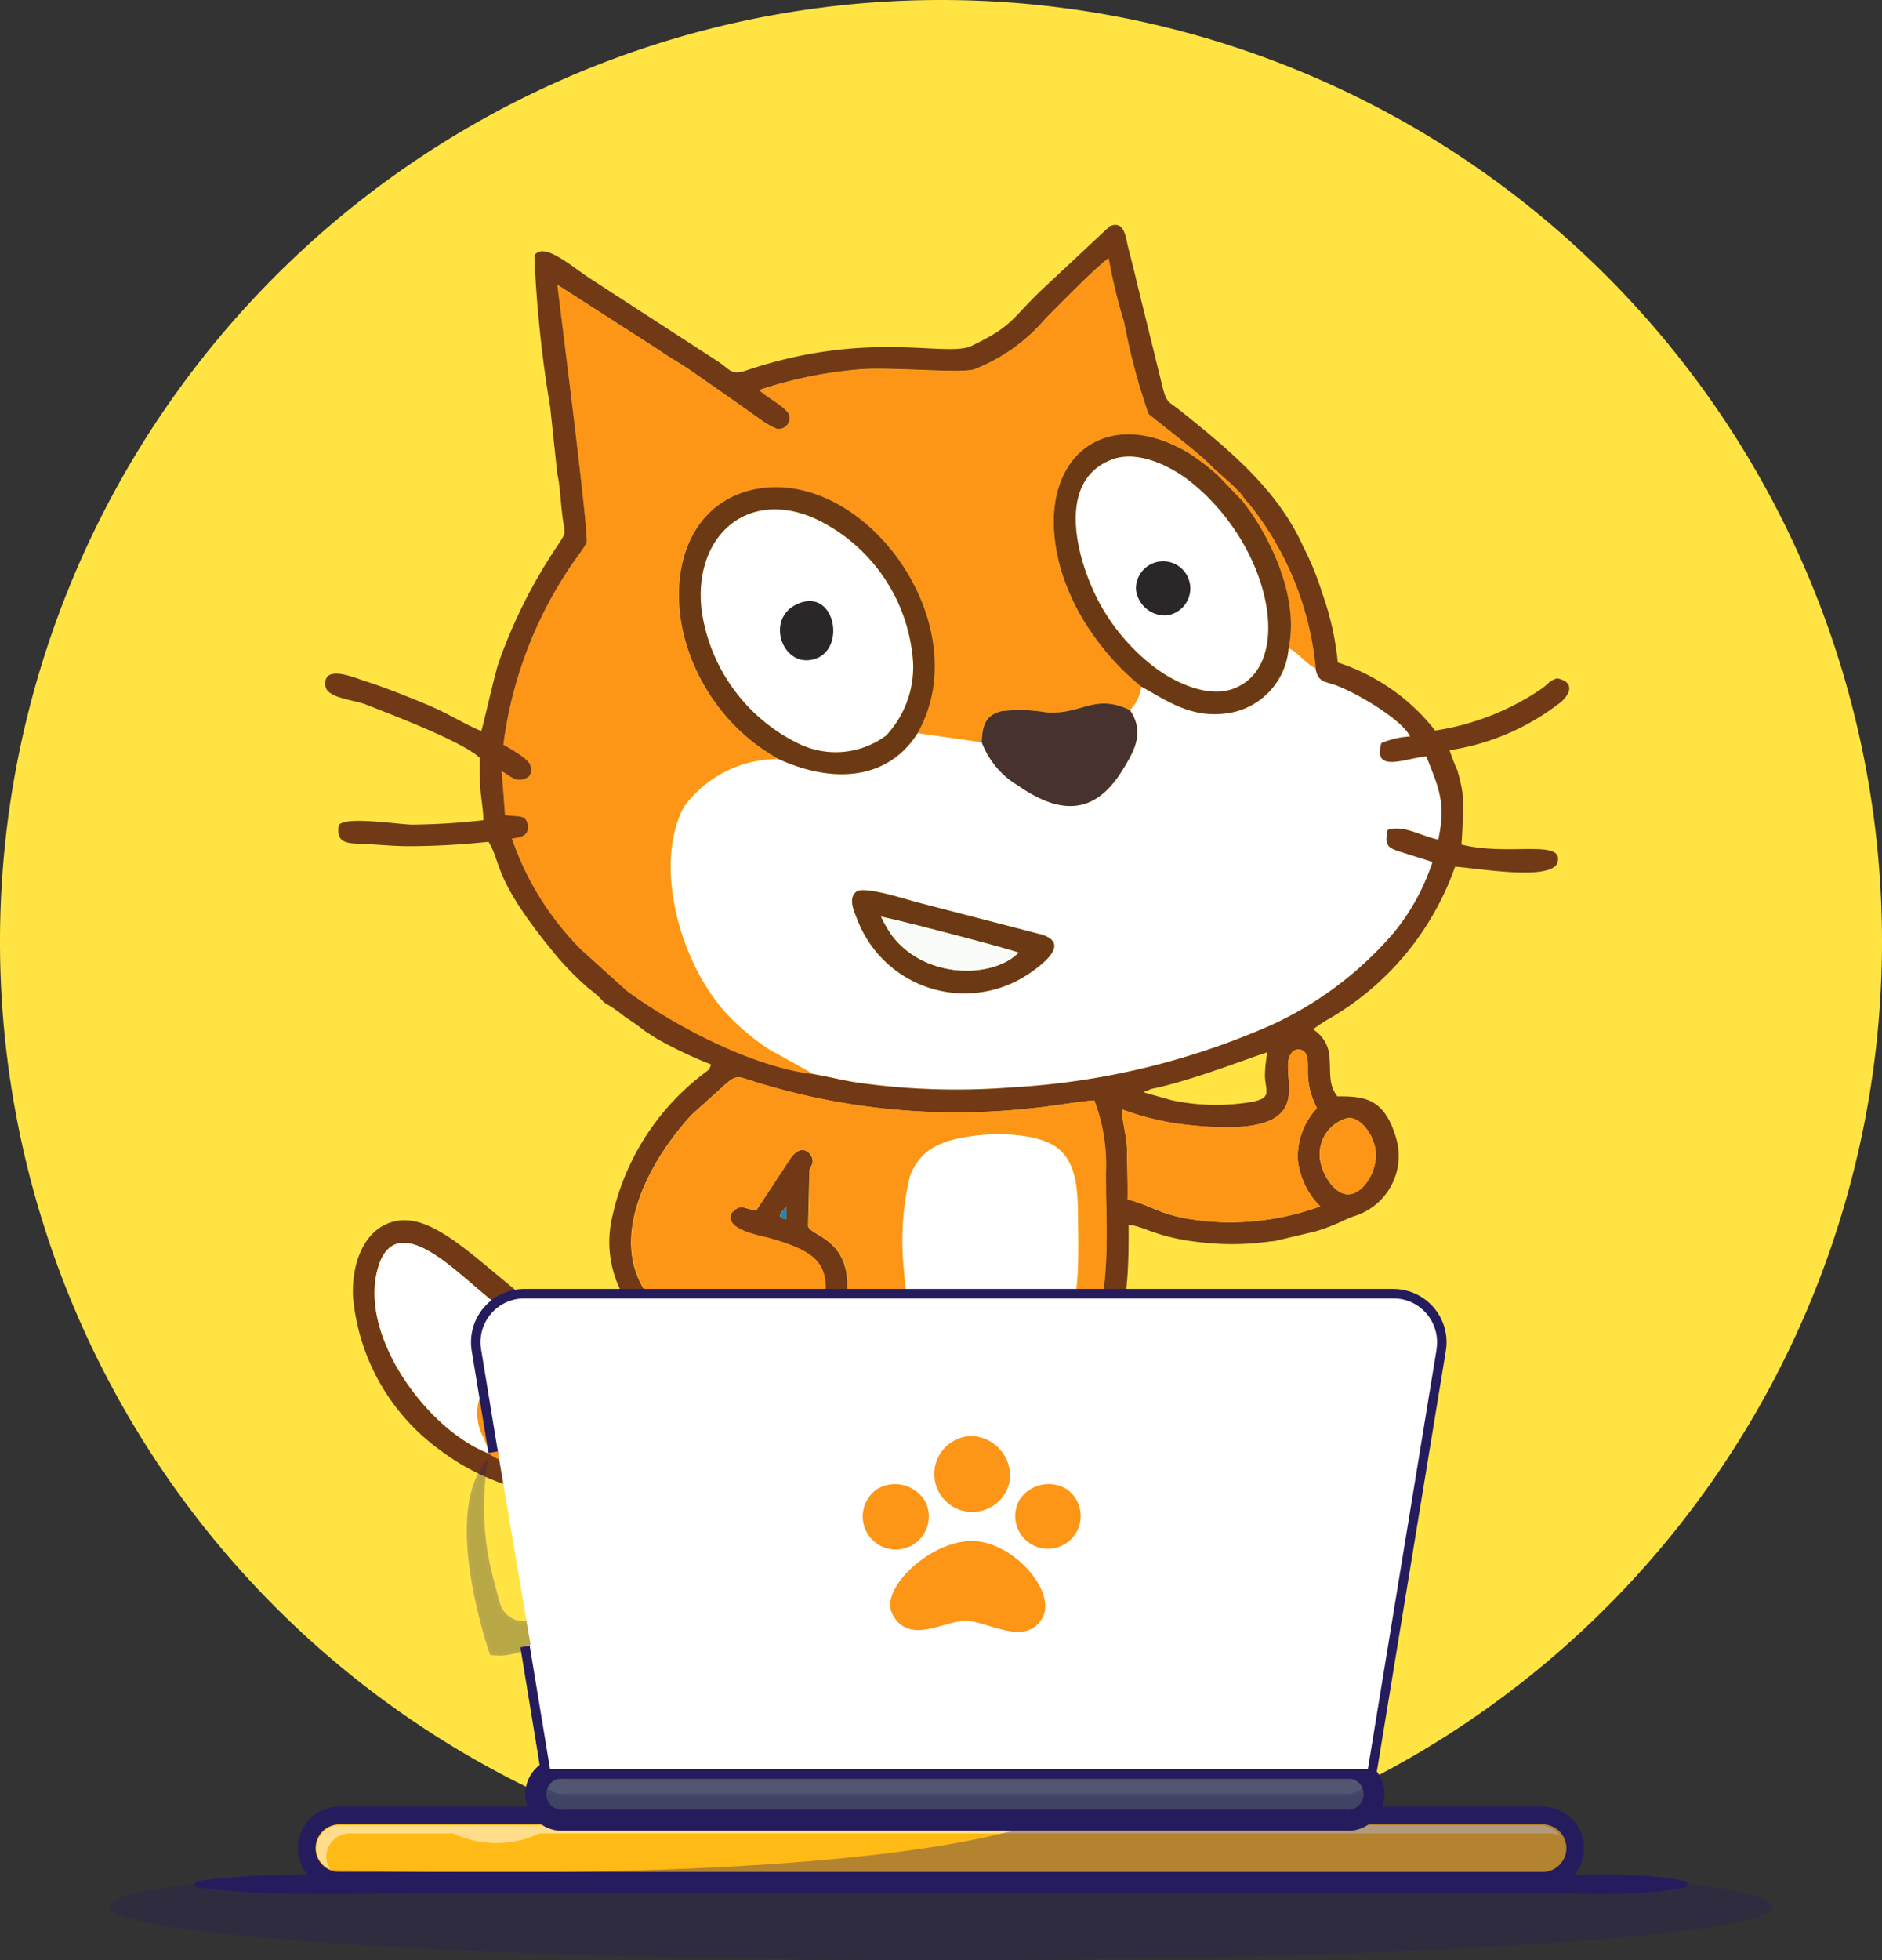
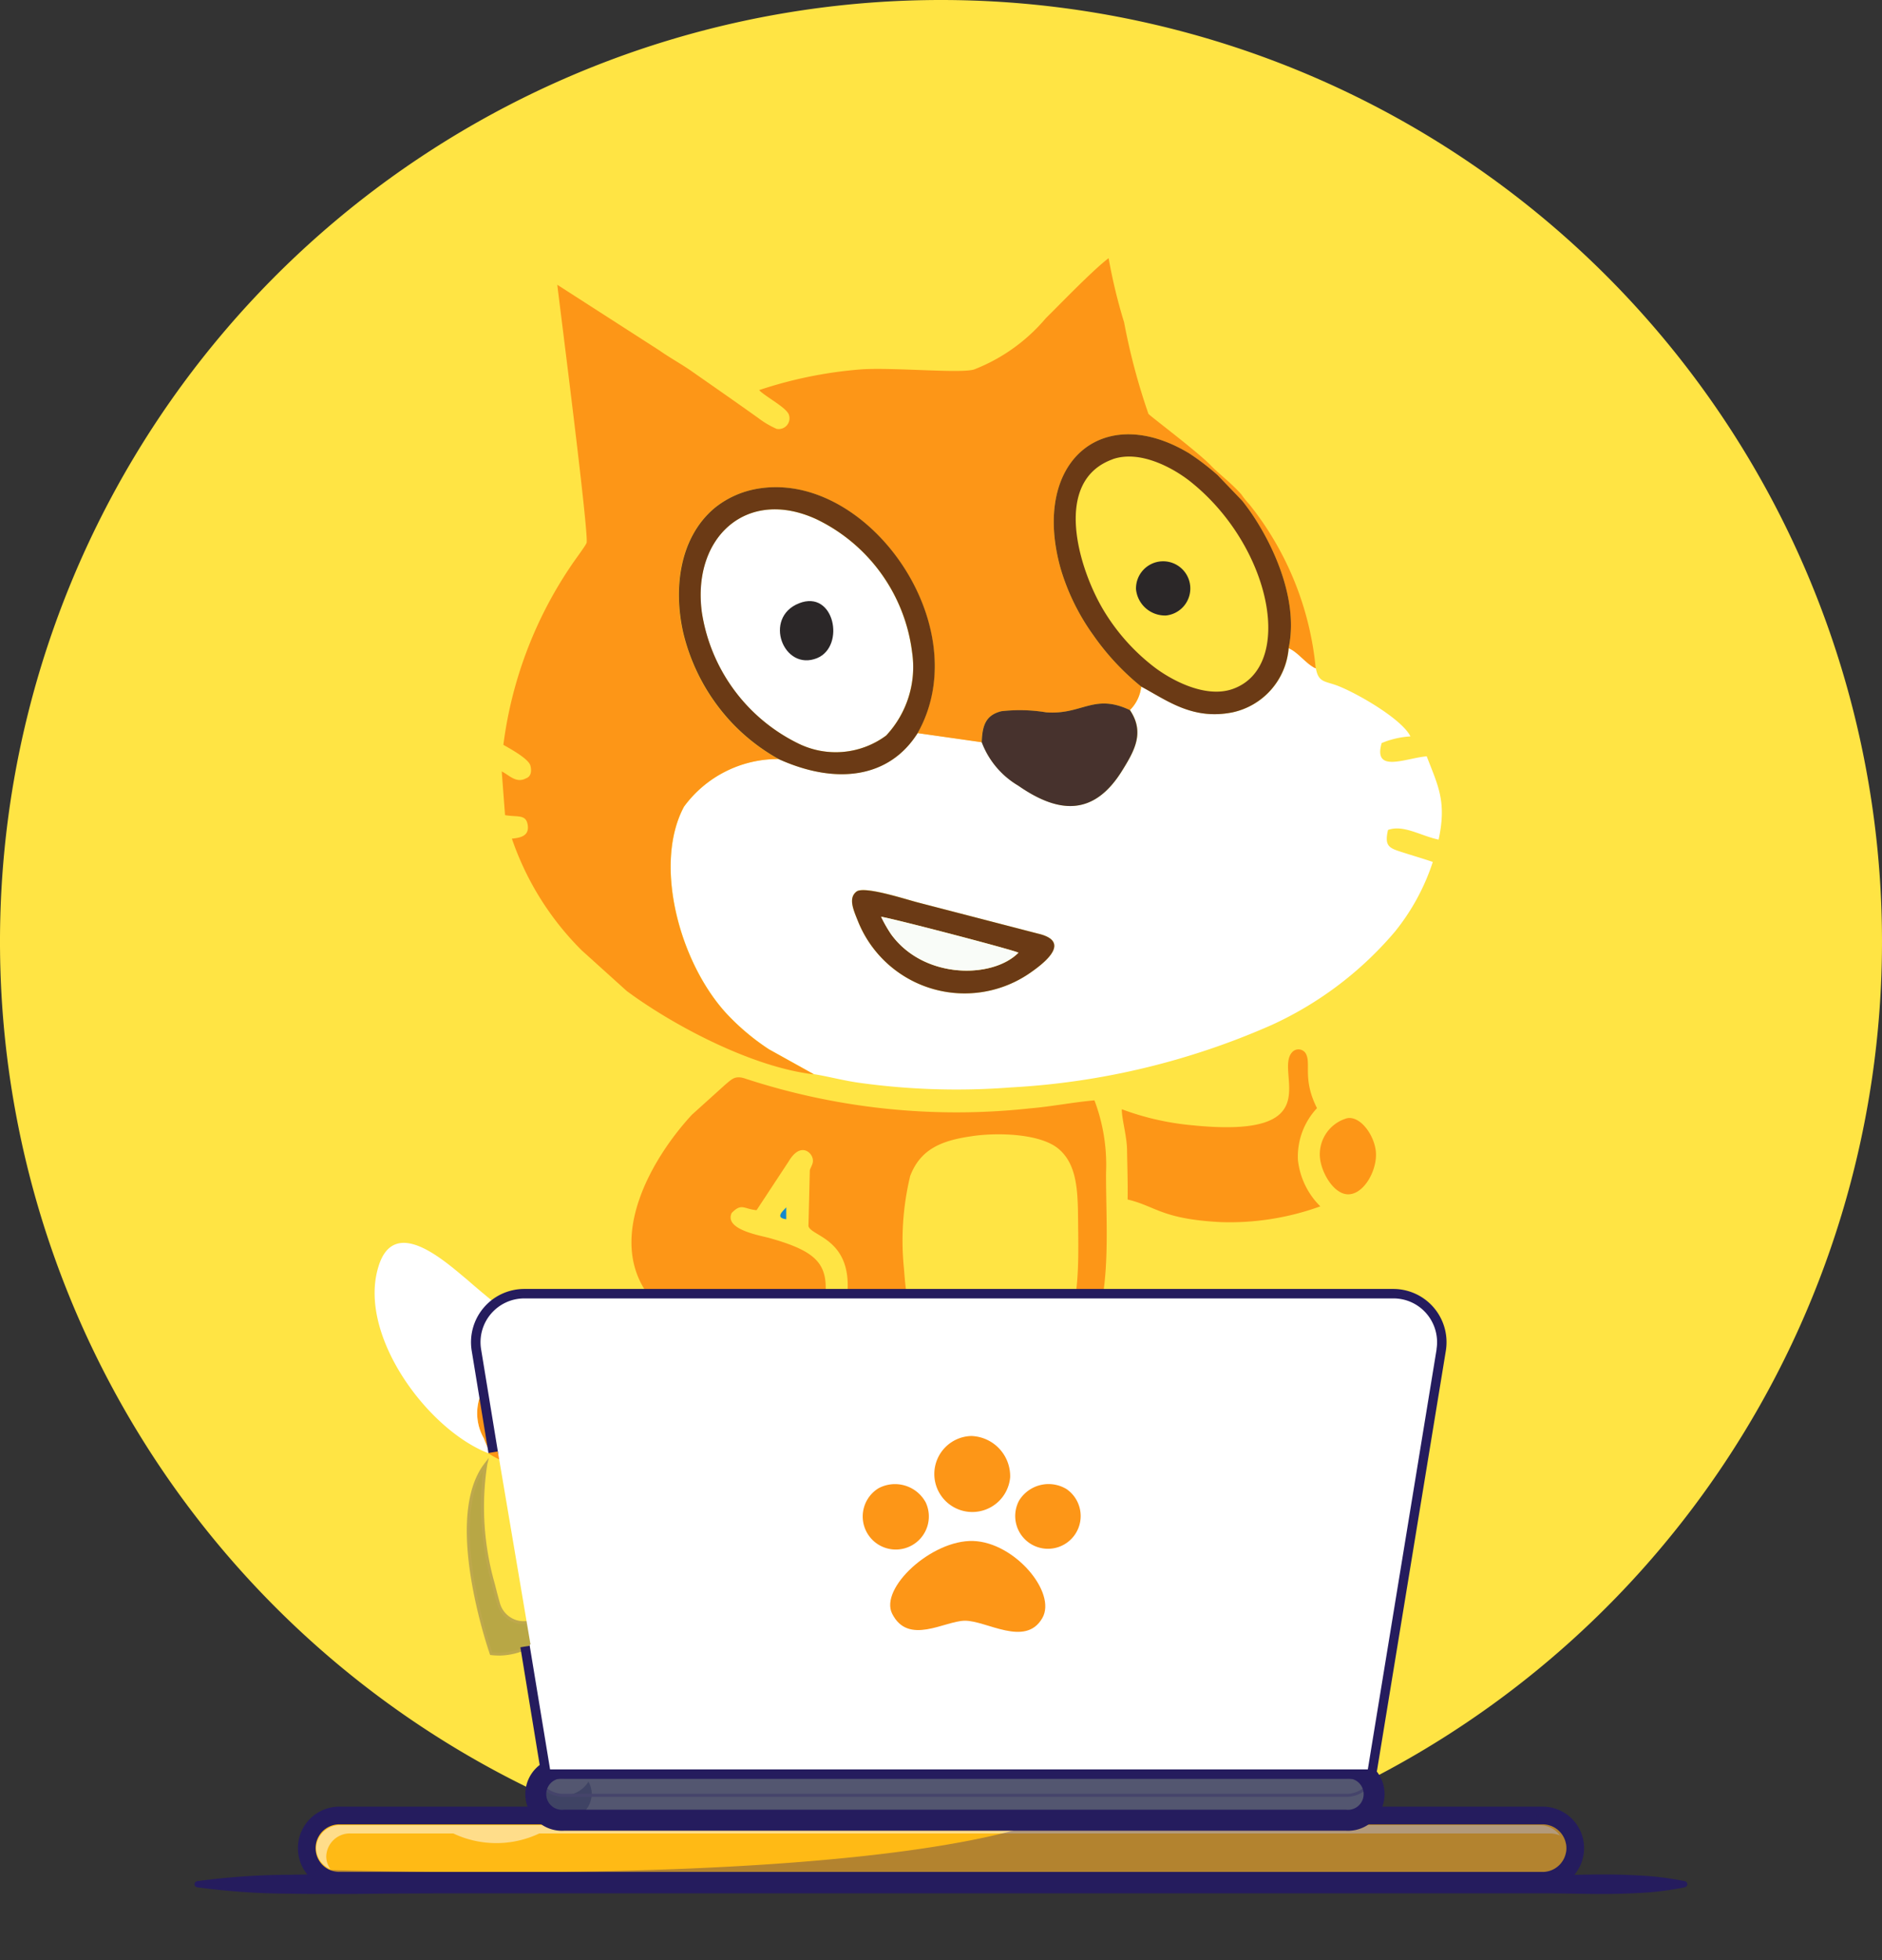
<svg xmlns="http://www.w3.org/2000/svg" id="Group_4770" data-name="Group 4770" width="91.6" height="95.345" viewBox="0 0 91.6 95.345">
  <rect x="0" y="0" width="91.6" height="95.345" fill="#333333" stroke="none" />
  <defs>
    <clipPath id="clip-path">
      <rect id="Rectangle_1356" data-name="Rectangle 1356" width="91.6" height="95.345" fill="none" />
    </clipPath>
    <clipPath id="clip-path-3">
-       <rect id="Rectangle_1349" data-name="Rectangle 1349" width="80.948" height="3.726" fill="none" />
-     </clipPath>
+       </clipPath>
    <clipPath id="clip-path-4">
      <rect id="Rectangle_1350" data-name="Rectangle 1350" width="60.545" height="2.134" fill="none" />
    </clipPath>
    <clipPath id="clip-path-5">
      <rect id="Rectangle_1351" data-name="Rectangle 1351" width="60.866" height="3.176" fill="none" />
    </clipPath>
    <clipPath id="clip-path-6">
      <rect id="Rectangle_1352" data-name="Rectangle 1352" width="6.386" height="9.619" fill="none" />
    </clipPath>
    <clipPath id="clip-path-7">
      <rect id="Rectangle_1353" data-name="Rectangle 1353" width="46.562" height="22.911" fill="none" />
    </clipPath>
    <clipPath id="clip-path-8">
      <rect id="Rectangle_1354" data-name="Rectangle 1354" width="40.952" height="2.089" fill="none" />
    </clipPath>
  </defs>
  <g id="Group_2200" data-name="Group 2200" clip-path="url(#clip-path)">
    <g id="Group_2199" data-name="Group 2199">
      <g id="Group_2198" data-name="Group 2198" clip-path="url(#clip-path)">
        <path id="Path_4606" data-name="Path 4606" d="M91.6,45.8A45.8,45.8,0,1,1,45.8,0,45.8,45.8,0,0,1,91.6,45.8" transform="translate(0 0)" fill="#ffe444" />
        <g id="Group_2182" data-name="Group 2182" transform="translate(5.326 91.619)" opacity="0.3">
          <g id="Group_2181" data-name="Group 2181">
            <g id="Group_2180" data-name="Group 2180" clip-path="url(#clip-path-3)">
              <path id="Path_4607" data-name="Path 4607" d="M119.5,664.4c0,1.435-18.121,2.6-40.474,2.6s-40.474-1.164-40.474-2.6c0-.4,1.433-.786,3.991-1.126h72.965c2.559.34,3.991.723,3.991,1.126" transform="translate(-38.557 -663.27)" fill="#251c5e" />
            </g>
          </g>
        </g>
        <path id="Path_4608" data-name="Path 4608" d="M68.664,660.388a34.342,34.342,0,0,1,4.526-.311c.754-.015,1.509-.018,2.263-.014s1.509.009,2.263.017q2.263.02,4.526.015h52.046c.754,0,1.509-.017,2.263-.029s1.509,0,2.263.044a14.387,14.387,0,0,1,2.263.28.151.151,0,0,1,0,.294,14.38,14.38,0,0,1-2.263.28c-.754.041-1.509.053-2.263.044s-1.509-.025-2.263-.029H82.241q-2.263,0-4.526.015c-.754.008-1.509.018-2.263.017s-1.509,0-2.263-.015a34.332,34.332,0,0,1-4.526-.311.149.149,0,0,1,0-.294" transform="translate(-59.07 -568.885)" fill="#251c5e" />
        <path id="Path_4609" data-name="Path 4609" d="M168.242,642.477H109.68a1.588,1.588,0,0,1,0-3.176h58.561a1.588,1.588,0,1,1,0,3.176" transform="translate(-93.161 -550.993)" fill="#ffba15" />
        <g id="Group_2185" data-name="Group 2185" transform="translate(15.385 88.779)" opacity="0.5">
          <g id="Group_2184" data-name="Group 2184">
            <g id="Group_2183" data-name="Group 2183" clip-path="url(#clip-path-4)">
              <path id="Path_4610" data-name="Path 4610" d="M170.941,642.707H112.564a1.153,1.153,0,0,0-1.182,1.118,1.117,1.117,0,0,0,.694,1.017,1.068,1.068,0,0,1-.2-.615,1.153,1.153,0,0,1,1.183-1.118h5a4.895,4.895,0,0,0,4.188,0h49.188a1.234,1.234,0,0,1,.488.1,1.2,1.2,0,0,0-.986-.5" transform="translate(-111.382 -642.707)" fill="#fff" />
            </g>
          </g>
        </g>
        <path id="Path_4611" data-name="Path 4611" d="M165.553,640.219H106.992a2.019,2.019,0,0,1,0-4.038h58.561a2.019,2.019,0,0,1,0,4.038m-58.561-3.176a1.157,1.157,0,1,0,0,2.315h58.561a1.157,1.157,0,0,0,0-2.315Z" transform="translate(-90.473 -548.304)" fill="#251c5e" />
        <g id="Group_2188" data-name="Group 2188" transform="translate(15.367 88.308)" opacity="0.35">
          <g id="Group_2187" data-name="Group 2187">
            <g id="Group_2186" data-name="Group 2186" clip-path="url(#clip-path-5)">
              <path id="Path_4612" data-name="Path 4612" d="M112.986,642.477h57.445a1.591,1.591,0,1,0,0-3.176H147.3c-.914.472-7.767,3.394-36.056,2.636Z" transform="translate(-111.245 -639.301)" fill="#251c5e" />
            </g>
          </g>
        </g>
        <path id="Path_4613" data-name="Path 4613" d="M248.363,240.614l5.813,1.507c1.547.363.471,1.305-.336,1.87A5.591,5.591,0,0,1,245.4,241.5c-.229-.565-.471-1.117-.067-1.426.377-.3,2.476.4,3.028.538M259.2,230.1a1.918,1.918,0,0,1-.552,1.144c.727,1.076.229,1.965-.363,2.92-1.373,2.234-3.082,2.14-5.073.754a4.151,4.151,0,0,1-1.776-2.113l-3.122-.444c-1.372,2.18-3.943,2.543-6.769,1.265a5.663,5.663,0,0,0-4.6,2.315c-1.547,2.88-.148,7.859,2.274,10.281a11.309,11.309,0,0,0,1.857,1.521l2.18,1.211c.686.108,1.426.309,2.18.417a34.377,34.377,0,0,0,7.428.229,36.26,36.26,0,0,0,12.69-3.041,17.285,17.285,0,0,0,5.988-4.535,10.636,10.636,0,0,0,1.844-3.391c-.471-.161-.982-.309-1.44-.457-.673-.215-.929-.283-.74-1.1.754-.269,1.574.283,2.463.471.4-1.857-.027-2.611-.579-4.051-1.009.081-2.624.848-2.193-.646a4.283,4.283,0,0,1,1.4-.323c-.4-.821-2.476-2.032-3.472-2.436-.659-.269-1-.148-1.13-.875-.471-.215-.861-.794-1.319-.982a3.474,3.474,0,0,1-2.732,3.122c-1.951.39-3.2-.592-4.441-1.251" transform="translate(-203.649 -196.707)" fill="#fff" fill-rule="evenodd" />
        <path id="Path_4614" data-name="Path 4614" d="M191.973,130.571l-2.18-1.211a11.3,11.3,0,0,1-1.857-1.521c-2.422-2.422-3.822-7.4-2.274-10.281a5.663,5.663,0,0,1,4.6-2.315A9.487,9.487,0,0,1,188,113.495a9.683,9.683,0,0,1-2.382-4.4c-.484-2.14-.188-4.616,1.521-6.056a4.5,4.5,0,0,1,1.87-.9c5.41-1.171,11.008,6.54,8.02,11.842l3.122.444c.027-.821.2-1.319.955-1.507a7.907,7.907,0,0,1,2.18.054c1.749.135,2.328-.942,4.077-.108a1.919,1.919,0,0,0,.552-1.144,12.162,12.162,0,0,1-2.328-2.5,10.744,10.744,0,0,1-1.6-3.27c-1.426-5.167,2.059-8.114,6.271-5.571a12.182,12.182,0,0,1,1.373,1.05l1.2,1.251c1.184,1.467,2.826,4.562,2.261,7.172.458.188.848.767,1.319.982a15,15,0,0,0-3.23-7.98,4.11,4.11,0,0,1-.39-.485c-.5-.565-1.063-.969-1.48-1.4-.579-.619-2.907-2.368-3.041-2.516A31.087,31.087,0,0,1,207.085,94a26.2,26.2,0,0,1-.754-3.122c-.807.619-2.288,2.166-3.055,2.92a8.689,8.689,0,0,1-3.445,2.476c-.511.242-3.956-.094-5.531.013a20.785,20.785,0,0,0-4.979,1.009c.3.323,1.346.848,1.453,1.211a.524.524,0,0,1-.606.673,4.385,4.385,0,0,1-.888-.525c-1.076-.767-2.1-1.48-3.162-2.22-.525-.377-1.13-.7-1.642-1.063l-4.979-3.2c.161,1.359,1.548,12.165,1.426,12.555-.054.148-.552.807-.713,1.05a20.058,20.058,0,0,0-3.337,8.774c.3.175,1.238.673,1.319,1.023.121.511-.188.592-.215.606-.485.256-.808-.148-1.184-.336l.161,2.126c.606.108,1.009-.054,1.1.457.094.538-.31.646-.767.686a14.1,14.1,0,0,0,3.4,5.436l2.193,1.978c2.3,1.7,6.109,3.7,9.083,4.05" transform="translate(-152.373 -78.321)" fill="#fd9617" fill-rule="evenodd" />
-         <path id="Path_4615" data-name="Path 4615" d="M151.484,144.293c-1.1.094-.942,1.171-.027,1.09a7.459,7.459,0,0,1,2.5.04c1.924.269,2.732,1.036,2.409,3.109a10.787,10.787,0,0,1-4.979.646c-1.373-.067-4.01-.04-3.983-1.7.04-2,.444-2.261.067-5.221a36.82,36.82,0,0,0-1-4.669,8.71,8.71,0,0,0,4.427-1.386,5.529,5.529,0,0,1,.471-.363c-.054,2.49-.619,5.733.108,8.451m-25.823-10.55c2.436,1.615,6.7,2.489,9.406,1.413a9.391,9.391,0,0,1,1.305-.592c.606-.081,1.171-.108,1.79-.2l.579,2.611a20.027,20.027,0,0,1-7.4,2.8c-2.5.444-6.715.579-8.828-.821-2.947-1.144-6.338-5.719-5.356-9.029.754-2.611,3.27-.283,4.333.592a43.948,43.948,0,0,0,4.172,3.23m11.358-6.177c-.552-.067-.188-.377,0-.579Zm27.3-4.912c.673-.121,1.386.942,1.4,1.776s-.592,1.87-1.292,1.924c-.74.067-1.4-1.076-1.44-1.844a1.823,1.823,0,0,1,1.332-1.857m-28.757,4.481c-.619-.054-.727-.363-1.211.135-.377.807,1.372,1.09,1.857,1.225,2.476.7,2.961,1.359,2.624,3.391a1.574,1.574,0,0,1-1.561,1.534c-1.521.256-6.177-1.05-7.011-2.207-1.992-2.772.188-6.594,2.153-8.72l1.642-1.48c.3-.242.458-.444.942-.283a33.016,33.016,0,0,0,13.874,1.453c1.063-.094,2.072-.3,3.135-.39a8.851,8.851,0,0,1,.565,3.512c-.014,2.907.363,6.54-1.157,8.8-1.157,1.723-3.041,2.3-5.154,2.4-.888.04-1.628-.067-2.436-.054.242.175.5.35.754.511a51.393,51.393,0,0,0-.888,7.186c-.242,3.728.942,5.006-2.92,5.194a14.546,14.546,0,0,1-3.835-.2c-1.561-.336-1.8-.713-1.426-2.422.3-1.305,1.184-1.48,2.57-1.494a13.123,13.123,0,0,0,1.79.121c.2-.081.834-.807-.377-1.077a19.775,19.775,0,0,0-.3-10.173c-.215-.821.606-.229.794-2.96.188-2.624-1.776-2.732-1.9-3.23l.067-2.718c.067-.215.242-.363.108-.659s-.619-.646-1.144.242Zm26.079-7.684a.414.414,0,0,1,.7.135c.2.484-.175,1.225.511,2.584a3.445,3.445,0,0,0-.928,2.516,3.735,3.735,0,0,0,1.09,2.261,12.96,12.96,0,0,1-4.831.767c-2.893-.148-3.176-.78-4.548-1.1.013-.794-.014-1.561-.027-2.355,0-.713-.256-1.521-.256-2.032a13.226,13.226,0,0,0,3.431.781c6.769.686,3.97-2.57,4.858-3.553m-6.836,1.776c.135-.04.3-.054.417-.094,1.911-.444,4.885-1.615,5.221-1.682a6.476,6.476,0,0,0-.121,1.157c.04.754.336,1.036-.565,1.238a10.372,10.372,0,0,1-3.97-.067l-1.386-.39Zm7.98-20.454c.135.727.471.606,1.13.875,1,.4,3.068,1.615,3.472,2.436a4.28,4.28,0,0,0-1.4.323c-.431,1.494,1.184.727,2.193.646.552,1.44.982,2.193.579,4.05-.888-.188-1.709-.74-2.462-.471-.188.821.067.888.74,1.1.457.148.969.3,1.44.458a10.641,10.641,0,0,1-1.844,3.391,17.285,17.285,0,0,1-5.988,4.535,36.262,36.262,0,0,1-12.69,3.041,34.37,34.37,0,0,1-7.428-.229c-.754-.108-1.494-.309-2.18-.417-2.974-.35-6.782-2.355-9.083-4.05l-2.193-1.978a14.1,14.1,0,0,1-3.4-5.436c.457-.04.861-.148.767-.686-.094-.511-.5-.35-1.1-.457l-.161-2.126c.377.188.7.592,1.184.336.027-.013.336-.094.215-.606-.081-.35-1.023-.848-1.319-1.023a20.057,20.057,0,0,1,3.337-8.774c.161-.242.659-.9.713-1.05.121-.39-1.265-11.2-1.426-12.555l4.979,3.2c.511.363,1.117.686,1.642,1.063,1.063.74,2.086,1.453,3.162,2.22a4.378,4.378,0,0,0,.888.525.523.523,0,0,0,.606-.673c-.108-.363-1.157-.888-1.453-1.211a20.792,20.792,0,0,1,4.979-1.009c1.574-.108,5.019.229,5.531-.013a8.689,8.689,0,0,0,3.445-2.476c.767-.754,2.247-2.3,3.055-2.92a26.19,26.19,0,0,0,.754,3.122,31.082,31.082,0,0,0,1.184,4.454c.135.148,2.463,1.9,3.041,2.516.417.431.982.834,1.48,1.4a4.119,4.119,0,0,0,.39.484,15,15,0,0,1,3.23,7.98m-37.262-12.73.35,3.283c.121.484.161,1.332.229,1.884.121,1.13.3.807-.269,1.669a25.167,25.167,0,0,0-2.813,5.611c-.175.484-.794,3.243-.848,3.324-.256-.054-1.467-.727-1.857-.915-.606-.3-1.211-.538-1.884-.807s-1.305-.5-2.045-.74c-.511-.175-1.938-.754-1.8.283.067.579,1.372.673,1.938.888,1.332.525,4.683,1.79,5.571,2.6.014.538-.013,1.077.04,1.6.04.431.148,1.077.135,1.44a33.45,33.45,0,0,1-3.485.215c-.659-.014-3.324-.431-3.552.04-.148.942.525.861,1.292.9.7.04,1.305.094,2,.108a37.473,37.473,0,0,0,4-.215c.673,1.1.161,1.776,3.391,5.652a15.626,15.626,0,0,0,1.494,1.494,3.939,3.939,0,0,1,.74.673,7.262,7.262,0,0,1,1,.686c.3.2.727.484.942.673l.606.39a20.143,20.143,0,0,0,2.664,1.265c-.135.323-.094.229-.4.471a11.981,11.981,0,0,0-4.468,7.186,5.314,5.314,0,0,0,1.44,4.71,6.878,6.878,0,0,0,2.086,1.05l2.153.713c.013.014.054.054.054.04s.04.027.067.04c-.915.5-4.172.188-5.208-.121-4.9-1.494-8.2-6.944-10.994-6.486-1.494.242-2.234,1.87-2.166,3.66a10.326,10.326,0,0,0,4.185,7.455,11.343,11.343,0,0,0,2.8,1.561c.283.121.686.215,1,.35a14.852,14.852,0,0,0,3.23.484c.592,0,1.251.013,1.83-.014a16.4,16.4,0,0,1,1.709-.135,31.888,31.888,0,0,0,6.378-1.884,9.855,9.855,0,0,1,1.83-.888,27.571,27.571,0,0,1-.175,4.71c-.135,1.009-.283,1.1-1.292,1.238a3.824,3.824,0,0,0-1.951.579c-1.117.821-1.305,2.866-1.063,3.889.525,2.18,6.473,1.951,8.1,1.574,3.176-.74,1.9-3.23,2.422-7.7a35.014,35.014,0,0,1,.565-4.333,23.489,23.489,0,0,1,1.009,5.019,15.956,15.956,0,0,1-.027,3c-.081.915-.336,1.83.2,2.584,1.157,1.628,5.5,1.588,7.59,1.386a13.435,13.435,0,0,0,2.4-.538c.485-.484.821-.4.834-1.655a4.429,4.429,0,0,0-.431-2.086,3.841,3.841,0,0,0-3.378-1.615l-.673-.148a1.569,1.569,0,0,1-.363-.188c-.215-.175-.04.054-.229-.3a31.389,31.389,0,0,1,.121-8.249c.606-3.633,1.171-2.678,1.13-7.563.861.081,1.494.767,4.427.929a13.076,13.076,0,0,0,2.49-.121l.188-.014,1.992-.471a9.633,9.633,0,0,0,1.278-.485,4.8,4.8,0,0,1,.606-.256,3.066,3.066,0,0,0,2.045-3.781,6.2,6.2,0,0,0-.229-.646c-.579-1.292-1.4-1.413-2.637-1.4-.431-.565-.323-1.09-.377-1.87a1.7,1.7,0,0,0-.74-1.346c-.014-.027-.04-.027-.054-.04.014-.027.04-.04.054-.054l.269-.188c.081-.054.175-.108.269-.175a13.863,13.863,0,0,0,6.311-7.5c1.05.067,4.764.727,4.992-.229.283-1.13-2.4-.269-4.683-.848a21.331,21.331,0,0,0,.054-2.489,7.647,7.647,0,0,0-.256-1.13,9.6,9.6,0,0,1-.377-.969,11.576,11.576,0,0,0,5.261-2.22c.538-.363.955-1.076-.027-1.278-.39.135-.35.2-.7.471A12.507,12.507,0,0,1,168.6,103.8a9.869,9.869,0,0,0-4.737-3.31,14.088,14.088,0,0,0-.767-3.4,13.86,13.86,0,0,0-.915-2.234c-1.251-2.8-3.674-4.764-5.988-6.621-.565-.458-.659-.323-.875-1.211L154.081,82c-.121-.538-.282-1.157-.417-1.682-.135-.552-.188-1.346-.9-1.05L149.519,82.3c-1.561,1.48-1.427,1.8-3.472,2.786-1.225.592-4.993-.821-10.981,1.2-.74.242-.754-.027-1.359-.431l-6.325-4.1c-.929-.633-2.193-1.723-2.624-1.063a59.776,59.776,0,0,0,.767,7.361" transform="translate(-98.75 -68.265)" fill="#723916" fill-rule="evenodd" />
        <path id="Path_4616" data-name="Path 4616" d="M239.014,382.254c1.278-.188,3.337-.121,4.212.619,1.023.861.929,2.409.955,4.024.04,3.23-.067,6.177-3.364,6.567a4.592,4.592,0,0,1-3.849-1.009c-.955-.928-1.144-2.086-1.265-3.727a13.431,13.431,0,0,1,.3-4.535c.484-1.265,1.453-1.723,3.014-1.938m-8.935,1.238c.525-.888,1.023-.525,1.144-.242s-.04.444-.108.659l-.067,2.718c.121.5,2.086.605,1.9,3.23-.188,2.732-1.009,2.14-.794,2.96a19.776,19.776,0,0,1,.3,10.173c1.211.269.579,1,.377,1.076a13.12,13.12,0,0,1-1.79-.121c-1.386.014-2.274.188-2.57,1.494-.377,1.709-.135,2.086,1.426,2.422a14.54,14.54,0,0,0,3.835.2c3.862-.188,2.678-1.467,2.92-5.194a51.4,51.4,0,0,1,.888-7.186c-.256-.161-.511-.336-.754-.511.807-.013,1.548.094,2.436.054,2.113-.094,4-.673,5.154-2.4,1.521-2.261,1.144-5.894,1.157-8.8a8.853,8.853,0,0,0-.565-3.512c-1.063.094-2.072.3-3.135.39a33.017,33.017,0,0,1-13.874-1.453c-.484-.161-.646.04-.942.283l-1.642,1.48c-1.965,2.126-4.145,5.948-2.153,8.72.834,1.157,5.49,2.462,7.011,2.207a1.574,1.574,0,0,0,1.561-1.534c.337-2.032-.148-2.691-2.624-3.391-.485-.135-2.234-.417-1.857-1.225.484-.5.592-.188,1.211-.135Z" transform="translate(-191.703 -326.99)" fill="#fd9617" fill-rule="evenodd" />
        <path id="Path_4617" data-name="Path 4617" d="M246.907,184.318a8.543,8.543,0,0,0,4.683,6.419,4.121,4.121,0,0,0,4.293-.377,4.881,4.881,0,0,0,1.265-4.05,8.329,8.329,0,0,0-4.656-6.473c-3.391-1.561-6.042.875-5.585,4.481" transform="translate(-212.757 -154.581)" fill="#fff" fill-rule="evenodd" />
-         <path id="Path_4618" data-name="Path 4618" d="M321.5,399.523c-1.561.215-2.53.673-3.014,1.938a13.43,13.43,0,0,0-.3,4.535c.121,1.642.31,2.8,1.265,3.728a4.592,4.592,0,0,0,3.849,1.009c3.3-.39,3.4-3.337,3.364-6.567-.027-1.615.067-3.162-.956-4.023-.875-.74-2.934-.807-4.212-.619" transform="translate(-274.192 -344.259)" fill="#fff" fill-rule="evenodd" />
        <path id="Path_4619" data-name="Path 4619" d="M168.748,479.229c2.113,1.4,6.325,1.265,8.828.821a20.027,20.027,0,0,0,7.4-2.8l-.579-2.611c-.619.094-1.184.121-1.79.2a9.377,9.377,0,0,0-1.305.592c-2.7,1.076-6.971.2-9.406-1.413-.35.242-2.032.471-3.109,1.682a2.462,2.462,0,0,0-.256,2.8c.31.808.323.538.215.727" transform="translate(-144.986 -408.543)" fill="#fd9617" fill-rule="evenodd" />
-         <path id="Path_4620" data-name="Path 4620" d="M380.839,160.9c-2.934,1.05-1.682,5.262-.471,7.307a9.924,9.924,0,0,0,2.449,2.772c.794.619,2.489,1.574,3.849,1.1,3.041-1.063,1.924-6.863-1.965-10.025-.767-.633-2.462-1.642-3.862-1.157" transform="translate(-326.679 -138.567)" fill="#fff" fill-rule="evenodd" />
        <path id="Path_4621" data-name="Path 4621" d="M350.529,497.669c-.727-2.718-.161-5.961-.108-8.451a5.524,5.524,0,0,0-.471.363,8.709,8.709,0,0,1-4.427,1.386,36.766,36.766,0,0,1,1,4.669c.377,2.96-.027,3.216-.067,5.221-.027,1.655,2.611,1.628,3.983,1.7a10.789,10.789,0,0,0,4.979-.646c.323-2.072-.484-2.839-2.409-3.109a7.46,7.46,0,0,0-2.5-.04c-.915.081-1.076-1,.027-1.09" transform="translate(-297.795 -421.641)" fill="#fd9617" fill-rule="evenodd" />
        <path id="Path_4622" data-name="Path 4622" d="M395.3,372.442c0,.511.256,1.319.256,2.032.013.794.04,1.561.027,2.355,1.373.323,1.655.955,4.548,1.1a12.964,12.964,0,0,0,4.831-.767,3.734,3.734,0,0,1-1.09-2.261,3.445,3.445,0,0,1,.928-2.516c-.686-1.359-.31-2.1-.511-2.584a.414.414,0,0,0-.7-.135c-.888.982,1.911,4.239-4.858,3.552a13.22,13.22,0,0,1-3.432-.78" transform="translate(-340.7 -318.483)" fill="#fd9617" fill-rule="evenodd" />
        <path id="Path_4623" data-name="Path 4623" d="M137.523,447.888c.108-.188.094.081-.215-.727a2.462,2.462,0,0,1,.256-2.8c1.077-1.211,2.759-1.44,3.109-1.682a43.944,43.944,0,0,1-4.172-3.23c-1.063-.875-3.579-3.2-4.333-.592-.982,3.31,2.409,7.886,5.356,9.029" transform="translate(-113.762 -377.202)" fill="#fff" fill-rule="evenodd" />
        <path id="Path_4624" data-name="Path 4624" d="M240.3,177.59c-.458-3.606,2.193-6.042,5.584-4.481a8.329,8.329,0,0,1,4.656,6.473,4.881,4.881,0,0,1-1.265,4.05,4.121,4.121,0,0,1-4.293.377,8.543,8.543,0,0,1-4.683-6.419m3.741,7.186c2.826,1.278,5.4.915,6.769-1.265,2.987-5.3-2.611-13.013-8.02-11.842a4.5,4.5,0,0,0-1.87.9c-1.709,1.44-2.005,3.916-1.521,6.056a9.683,9.683,0,0,0,2.382,4.4,9.486,9.486,0,0,0,2.261,1.749" transform="translate(-206.145 -147.853)" fill="#6b3a15" fill-rule="evenodd" />
        <path id="Path_4625" data-name="Path 4625" d="M374.193,154.136c1.4-.484,3.1.525,3.862,1.157,3.889,3.162,5.006,8.962,1.965,10.025-1.359.471-3.055-.484-3.849-1.1a9.922,9.922,0,0,1-2.449-2.772c-1.211-2.045-2.462-6.257.471-7.307m1.386,11.061c1.238.659,2.489,1.642,4.441,1.251a3.474,3.474,0,0,0,2.732-3.122c.565-2.611-1.076-5.706-2.261-7.172l-1.2-1.251a12.167,12.167,0,0,0-1.373-1.05c-4.212-2.543-7.7.4-6.271,5.571a10.739,10.739,0,0,0,1.6,3.27,12.159,12.159,0,0,0,2.328,2.5" transform="translate(-320.033 -131.801)" fill="#6b3a15" fill-rule="evenodd" />
        <path id="Path_4626" data-name="Path 4626" d="M345.913,249.62a4.152,4.152,0,0,0,1.776,2.113c1.992,1.386,3.7,1.48,5.073-.754.592-.955,1.09-1.844.363-2.92-1.749-.834-2.328.242-4.077.108a7.9,7.9,0,0,0-2.18-.054c-.754.188-.929.686-.955,1.507" transform="translate(-298.131 -213.518)" fill="#47322d" fill-rule="evenodd" />
        <path id="Path_4627" data-name="Path 4627" d="M301.627,314.735c.579.081,6.5,1.628,6.688,1.749-1.251,1.265-4.6,1.305-6.2-.9a6.574,6.574,0,0,1-.484-.848m-1.2-1.225c-.4.31-.161.861.067,1.426a5.591,5.591,0,0,0,8.437,2.49c.807-.565,1.884-1.507.336-1.87l-5.813-1.507c-.552-.135-2.651-.834-3.028-.538" transform="translate(-258.744 -270.142)" fill="#6b3a15" fill-rule="evenodd" />
        <path id="Path_4628" data-name="Path 4628" d="M310.453,322.827a6.551,6.551,0,0,0,.484.848c1.6,2.207,4.952,2.167,6.2.9-.189-.121-6.109-1.668-6.688-1.749" transform="translate(-267.569 -278.234)" fill="#f9fcf8" fill-rule="evenodd" />
        <path id="Path_4629" data-name="Path 4629" d="M466.377,393.689a1.823,1.823,0,0,0-1.332,1.857c.04.767.7,1.911,1.44,1.844.7-.054,1.292-1.076,1.292-1.924s-.727-1.9-1.4-1.776" transform="translate(-400.805 -339.299)" fill="#fd9617" fill-rule="evenodd" />
        <path id="Path_4630" data-name="Path 4630" d="M275.737,211.775c-1.763.7-.754,3.337.888,2.664,1.386-.579.834-3.351-.888-2.664" transform="translate(-236.85 -182.429)" fill="#2b2728" fill-rule="evenodd" />
        <path id="Path_4631" data-name="Path 4631" d="M400.194,197.941a1.42,1.42,0,0,0,1.467,1.278,1.322,1.322,0,1,0-1.467-1.278" transform="translate(-344.903 -169.281)" fill="#2b2728" fill-rule="evenodd" />
        <path id="Path_4632" data-name="Path 4632" d="M275.212,425.7v-.579c-.188.2-.552.511,0,.579" transform="translate(-236.944 -366.394)" fill="#1588cc" fill-rule="evenodd" />
        <path id="Path_4633" data-name="Path 4633" d="M216.215,460.123l-1.577,9.615-.987,6.015-.779,4.747h-39.68l-.978-5.956a6.724,6.724,0,0,0,2.3-2.3,5.54,5.54,0,0,0,.685-4.879c-.521-1.485-2.366-3.891-4.537-2.272l-.816-4.969a2.059,2.059,0,0,1,2.033-2.392h42.3a2.057,2.057,0,0,1,2.031,2.392" transform="translate(-146.364 -394.503)" fill="#fff" />
        <path id="Path_4634" data-name="Path 4634" d="M212.49,480.128h-39.8l-1-6.065.045-.024a6.72,6.72,0,0,0,2.276-2.278,5.493,5.493,0,0,0,.677-4.817,4.359,4.359,0,0,0-2.414-2.673,2.184,2.184,0,0,0-2.013.435l-.093.07-.834-5.084a2.13,2.13,0,0,1,2.1-2.474h42.3a2.111,2.111,0,0,1,1.513.631,2.136,2.136,0,0,1,.588,1.844Zm-39.68-.142h39.559l3.333-20.318a1.987,1.987,0,0,0-1.961-2.31h-42.3a1.988,1.988,0,0,0-1.963,2.31l.8,4.856a2.284,2.284,0,0,1,2.046-.389,4.507,4.507,0,0,1,2.507,2.762,5.635,5.635,0,0,1-.693,4.942,6.929,6.929,0,0,1-2.282,2.3Z" transform="translate(-145.92 -394.06)" fill="#251c5e" />
        <path id="Path_4635" data-name="Path 4635" d="M229.575,623.836a1.321,1.321,0,0,1-1.364,1.272H190.129a1.408,1.408,0,0,1-.964-.373,1.224,1.224,0,0,1-.4-.9,1.32,1.32,0,0,1,1.364-1.27h38.082a1.414,1.414,0,0,1,.964.371,1.224,1.224,0,0,1,.4.9" transform="translate(-162.69 -536.569)" fill="#535670" />
        <g id="Group_2191" data-name="Group 2191" transform="translate(22.719 70.909)" opacity="0.3">
          <g id="Group_2190" data-name="Group 2190">
            <g id="Group_2189" data-name="Group 2189" clip-path="url(#clip-path-6)">
              <path id="Path_4636" data-name="Path 4636" d="M171.044,520.6a6.724,6.724,0,0,1-2.3,2.3,3.58,3.58,0,0,1-.69.287,1.264,1.264,0,0,1-1.561-.878c-.076-.266-.16-.578-.244-.921a13.661,13.661,0,0,1-.371-5.867c-1.354,1.729-.82,5.163-.293,7.319.276,1.128.55,1.905.55,1.905a3.216,3.216,0,0,0,1.945-.394,6.723,6.723,0,0,0,2.3-2.3,5.91,5.91,0,0,0,.734-1.564c-.024.037-.046.076-.07.112" transform="translate(-164.946 -515.223)" fill="#121947" />
              <path id="Path_4637" data-name="Path 4637" d="M166.028,522.959a3.226,3.226,0,0,1-.376-.022l-.044-.005-.015-.042c0-.008-.279-.794-.552-1.912-.594-2.43-1.023-5.682.306-7.38l.2-.258-.077.319a13.555,13.555,0,0,0,.371,5.834c.075.307.157.616.243.919a1.2,1.2,0,0,0,.581.729,1.16,1.16,0,0,0,.892.1,3.51,3.51,0,0,0,.676-.282,6.722,6.722,0,0,0,2.276-2.278c.014-.022.028-.044.042-.067l.3-.483-.15.5a5.977,5.977,0,0,1-.743,1.583,6.856,6.856,0,0,1-2.327,2.324,3.359,3.359,0,0,1-1.61.424m-.316-.158a3.169,3.169,0,0,0,1.859-.391,6.721,6.721,0,0,0,2.276-2.278,5.819,5.819,0,0,0,.542-1.025,6.448,6.448,0,0,1-2.086,1.976,3.66,3.66,0,0,1-.7.293,1.3,1.3,0,0,1-1-.111,1.346,1.346,0,0,1-.649-.815c-.087-.3-.169-.615-.245-.923a14.542,14.542,0,0,1-.445-5.553c-1.1,1.82-.537,5.11-.082,6.971.236.966.474,1.681.534,1.857" transform="translate(-164.471 -513.34)" fill="#251c5e" />
            </g>
          </g>
        </g>
        <g id="Group_2194" data-name="Group 2194" transform="translate(23.387 63.157)" opacity="0.3">
          <g id="Group_2193" data-name="Group 2193">
            <g id="Group_2192" data-name="Group 2192" clip-path="url(#clip-path-7)">
              <path id="Path_4638" data-name="Path 4638" d="M215.647,458.34a2.046,2.046,0,0,0-1.463-.609h-42.3a2.059,2.059,0,0,0-2.033,2.392l.816,4.969a2.4,2.4,0,0,1,1.547-.537l-.738-4.5a1.915,1.915,0,0,1,1.89-2.224H212.7a1.913,1.913,0,0,1,1.889,2.224L213.125,469l-.918,5.593-.35,2.135a2.72,2.72,0,0,1-2.684,2.28h-32.28a2.72,2.72,0,0,1-2.684-2.28l-.535-3.259a6.254,6.254,0,0,0,2.14-2.14,5.152,5.152,0,0,0,.637-4.538c-.473-1.346-2.113-3.5-4.065-2.22,1.377.176,2.439,1.724,2.815,2.794a5.54,5.54,0,0,1-.685,4.879,6.722,6.722,0,0,1-2.3,2.3l.978,5.956h39.68l.779-4.747.987-6.015,1.576-9.615a2.052,2.052,0,0,0-.568-1.783" transform="translate(-169.75 -457.66)" fill="#121947" />
              <path id="Path_4639" data-name="Path 4639" d="M212.489,480.128h-39.8l-1-6.065.044-.024a6.718,6.718,0,0,0,2.276-2.278,5.493,5.493,0,0,0,.677-4.817c-.354-1.008-1.38-2.571-2.757-2.747l-.169-.014a2.345,2.345,0,0,0-1.5.523l-.093.07-.834-5.084a2.13,2.13,0,0,1,2.1-2.474h42.3a2.112,2.112,0,0,1,1.513.63,2.137,2.137,0,0,1,.588,1.844Zm-39.68-.142h39.559l3.333-20.318a1.968,1.968,0,0,0-.549-1.721h0a1.971,1.971,0,0,0-1.412-.588h-1.077a1.963,1.963,0,0,1,1.006.547,1.993,1.993,0,0,1,.548,1.719l-2.734,16.67a2.781,2.781,0,0,1-2.755,2.339h-32.28a2.781,2.781,0,0,1-2.754-2.339l-.528-3.217a5.44,5.44,0,0,1-1.317,1.062Zm.5-6.924.527,3.209a2.64,2.64,0,0,0,2.615,2.22h32.28a2.64,2.64,0,0,0,2.615-2.221l2.734-16.67a1.842,1.842,0,0,0-1.819-2.142H172.92a1.844,1.844,0,0,0-1.82,2.142l.74,4.508.064-.042a2.1,2.1,0,0,1,1.9-.295,4.26,4.26,0,0,1,2.272,2.55,5.245,5.245,0,0,1-.645,4.6,6.45,6.45,0,0,1-2.121,2.139m-1.168-8.973a4.4,4.4,0,0,1,2.685,2.808,5.635,5.635,0,0,1-.693,4.942,9.952,9.952,0,0,1-.782,1.036,6.5,6.5,0,0,0,1.961-2.03,5.1,5.1,0,0,0,.629-4.475,4.111,4.111,0,0,0-2.183-2.463,1.92,1.92,0,0,0-1.617.182m-.7-6.73a1.989,1.989,0,0,0-1.963,2.31l.8,4.856a2.459,2.459,0,0,1,1.412-.485l-.725-4.415a1.987,1.987,0,0,1,1.555-2.266Z" transform="translate(-169.307 -457.217)" fill="#251c5e" />
            </g>
          </g>
        </g>
        <g id="Group_2197" data-name="Group 2197" transform="translate(26.004 86.52)" opacity="0.3">
          <g id="Group_2196" data-name="Group 2196">
            <g id="Group_2195" data-name="Group 2195" clip-path="url(#clip-path-8)">
-               <path id="Path_4640" data-name="Path 4640" d="M228.21,628.038H190.128a1.409,1.409,0,0,1-.964-.373,1.3,1.3,0,0,1-.235-.293,1.2,1.2,0,0,0-.165.606,1.225,1.225,0,0,0,.4.9,1.408,1.408,0,0,0,.964.373H228.21a1.321,1.321,0,0,0,1.364-1.272,1.2,1.2,0,0,0-.165-.606,1.381,1.381,0,0,1-1.2.665" transform="translate(-188.693 -627.232)" fill="#121947" />
+               <path id="Path_4640" data-name="Path 4640" d="M228.21,628.038H190.128a1.409,1.409,0,0,1-.964-.373,1.3,1.3,0,0,1-.235-.293,1.2,1.2,0,0,0-.165.606,1.225,1.225,0,0,0,.4.9,1.408,1.408,0,0,0,.964.373a1.321,1.321,0,0,0,1.364-1.272,1.2,1.2,0,0,0-.165-.606,1.381,1.381,0,0,1-1.2.665" transform="translate(-188.693 -627.232)" fill="#121947" />
              <path id="Path_4641" data-name="Path 4641" d="M227.769,628.444H189.687a1.476,1.476,0,0,1-1.012-.392,1.292,1.292,0,0,1-.423-.951,1.275,1.275,0,0,1,.175-.642l.061-.1.061.1a1.22,1.22,0,0,0,.222.277,1.335,1.335,0,0,0,.916.354h38.082a1.311,1.311,0,0,0,1.138-.63l.061-.1.061.1a1.274,1.274,0,0,1,.175.642,1.393,1.393,0,0,1-1.435,1.342m-39.274-1.808a1.128,1.128,0,0,0-.1.466,1.152,1.152,0,0,0,.378.847,1.336,1.336,0,0,0,.916.354h38.082a1.251,1.251,0,0,0,1.293-1.2,1.128,1.128,0,0,0-.1-.466,1.464,1.464,0,0,1-1.192.6H189.687a1.476,1.476,0,0,1-1.012-.392,1.371,1.371,0,0,1-.18-.2" transform="translate(-188.252 -626.355)" fill="#251c5e" />
            </g>
          </g>
        </g>
        <path id="Path_4642" data-name="Path 4642" d="M209.567,477.716h-39.68a.531.531,0,0,1-.524-.445l-.977-5.955,1.047-.172.9,5.511h38.779l3.27-19.932a1.529,1.529,0,0,0-1.509-1.777h-42.3a1.529,1.529,0,0,0-1.509,1.777l.815,4.969-1.047.172-.815-4.969a2.59,2.59,0,0,1,2.556-3.009h42.3a2.59,2.59,0,0,1,2.556,3.009l-3.343,20.377a.531.531,0,0,1-.524.445" transform="translate(-143.058 -391.189)" fill="#251c5e" />
        <path id="Path_4643" data-name="Path 4643" d="M225.015,622.425H186.933a1.785,1.785,0,1,1,0-3.566h38.082a1.785,1.785,0,1,1,0,3.566m-38.082-2.542a.764.764,0,1,0,0,1.518h38.082a.764.764,0,1,0,0-1.518Z" transform="translate(-159.495 -533.374)" fill="#251c5e" />
        <path id="Path_4644" data-name="Path 4644" d="M215.848,459.69,212.5,480.127H172.7l-1-6.065.044-.023-1.568-9.265-.834-5.083a2.13,2.13,0,0,1,2.1-2.474h42.3a2.114,2.114,0,0,1,1.514.63,2.137,2.137,0,0,1,.587,1.844" transform="translate(-145.926 -394.06)" fill="#fff" />
        <path id="Path_4645" data-name="Path 4645" d="M307.373,523.434a1.609,1.609,0,1,1-2.3-.69,1.7,1.7,0,0,1,2.3.69" transform="translate(-262.316 -450.352)" fill="#fd9617" />
        <path id="Path_4646" data-name="Path 4646" d="M356.933,523.323a1.593,1.593,0,1,0,2.311-.552,1.686,1.686,0,0,0-2.311.552" transform="translate(-307.33 -450.337)" fill="#fd9617" />
        <path id="Path_4647" data-name="Path 4647" d="M333.01,507.673a1.849,1.849,0,1,1-1.891-2.008,1.956,1.956,0,0,1,1.891,2.008" transform="translate(-283.844 -435.816)" fill="#fd9617" />
        <path id="Path_4648" data-name="Path 4648" d="M321.069,546.378c-.826,1.442-2.725.116-3.781.131-.984.014-2.747,1.215-3.529-.34-.625-1.243,1.923-3.6,3.942-3.538s4.077,2.509,3.368,3.746" transform="translate(-270.336 -467.675)" fill="#fd9617" />
      </g>
    </g>
  </g>
</svg>